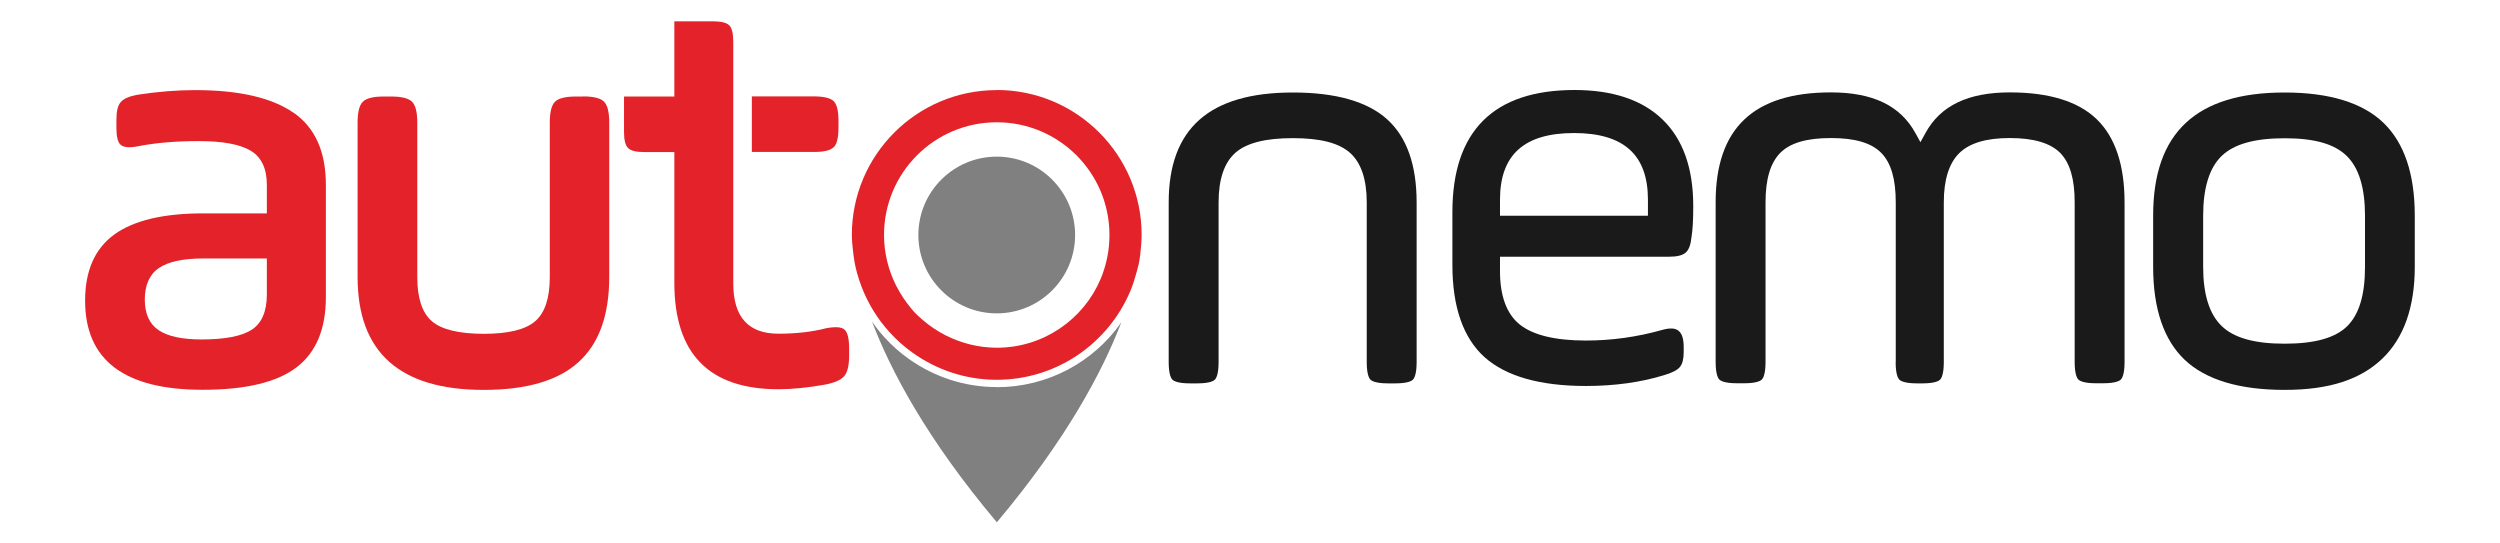
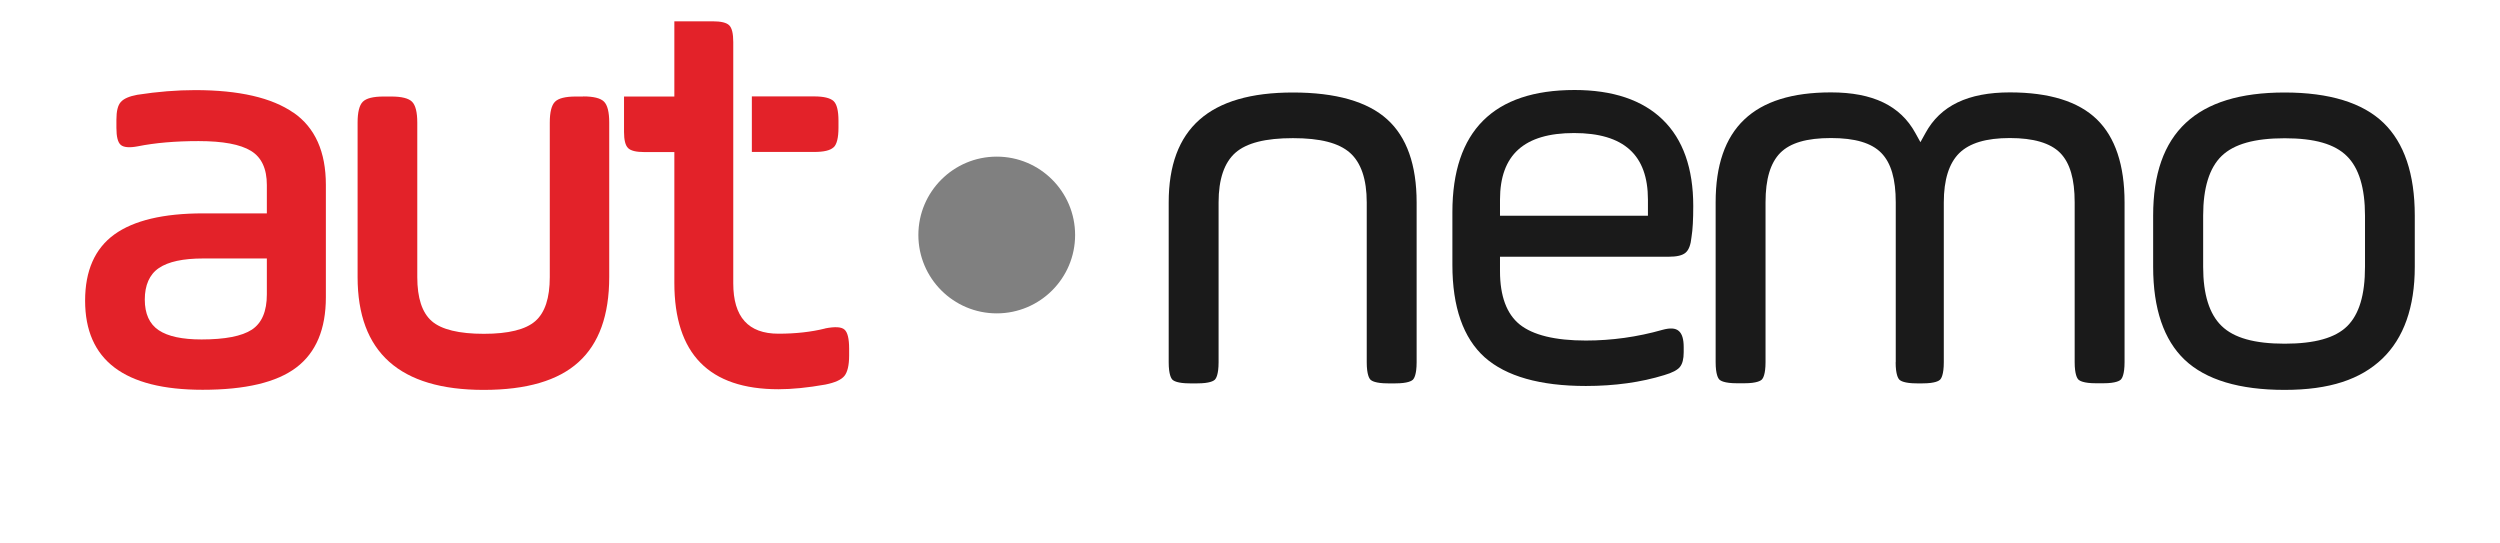
<svg xmlns="http://www.w3.org/2000/svg" id="Layer_1" version="1.1" viewBox="0 0 230 50">
  <defs>
    <style>
      .st0 {
        fill: none;
      }

      .st1 {
        fill: gray;
      }

      .st2 {
        fill: #e32229;
      }

      .st3 {
        fill: #1a1a1a;
      }
    </style>
  </defs>
  <path class="st0" d="M14.63,24.66c-.87.59-1.3,1.55-1.3,2.9s.43,2.25,1.28,2.82c.85.57,2.16.85,3.94.85,2.16,0,3.71-.3,4.63-.9.92-.6,1.38-1.69,1.38-3.25v-3.3h-5.86c-1.85,0-3.2.29-4.07.88Z" />
  <path class="st0" d="M101.25,25.66c.26-.62.47-1.27.6-1.95.14-.68.21-1.37.21-2.09,0-5.73-4.64-10.37-10.37-10.37s-10.37,4.64-10.37,10.37c0,1.67.41,3.25,1.11,4.65.11.21.22.42.34.62.2.34.42.67.66.99.29.38.59.74.92,1.08s.7.64,1.08.92c.32.24.65.46.99.66.2.12.41.23.62.34,1.4.7,2.97,1.11,4.65,1.11,4.3,0,7.98-2.61,9.55-6.33ZM91.7,28.84c-3.98,0-7.21-3.23-7.21-7.21s3.23-7.21,7.21-7.21,7.21,3.23,7.21,7.21-3.23,7.21-7.21,7.21Z" />
  <path class="st0" d="M144.81,12.24c-4.58,0-6.81,2.01-6.81,6.13v1.48h13.61v-1.48c0-4.13-2.22-6.13-6.8-6.13Z" />
  <path class="st0" d="M210.18,12.71c-2.77,0-4.67.53-5.8,1.63-1.13,1.09-1.7,2.93-1.7,5.49v4.72c0,2.52.57,4.35,1.7,5.43,1.14,1.1,3.04,1.63,5.8,1.63s4.65-.53,5.75-1.61c1.11-1.08,1.64-2.87,1.64-5.46v-4.72c0-2.55-.56-4.4-1.67-5.48-1.12-1.1-2.99-1.64-5.72-1.64Z" />
  <path class="st3" d="M118.95,8.51c-7.69,0-11.43,3.31-11.43,10.11v14.71c0,1.14.24,1.5.34,1.6.1.1.46.34,1.6.34h.71c1.14,0,1.5-.24,1.6-.34.1-.1.34-.46.34-1.6v-14.71c0-2.13.52-3.66,1.55-4.57,1.03-.9,2.76-1.34,5.29-1.34s4.21.44,5.24,1.34c1.03.91,1.55,2.45,1.55,4.57v14.71c0,1.14.24,1.5.34,1.6.1.1.46.34,1.6.34h.71c1.14,0,1.5-.24,1.6-.34.1-.1.34-.46.34-1.6v-14.71c0-3.45-.91-6.02-2.71-7.64-1.81-1.64-4.73-2.47-8.67-2.47Z" />
  <path class="st3" d="M174.4,33.33c0,1.14.24,1.5.34,1.6.1.1.46.34,1.6.34h.55c1.14,0,1.5-.24,1.6-.34.1-.1.34-.46.34-1.6v-14.71c0-2.08.48-3.6,1.42-4.53.95-.93,2.48-1.39,4.65-1.39s3.73.45,4.64,1.37c.9.92,1.33,2.4,1.33,4.54v14.71c0,1.14.24,1.5.34,1.6.1.1.46.34,1.6.34h.71c1.14,0,1.5-.24,1.6-.34.1-.1.34-.46.34-1.6v-14.71c0-3.42-.86-5.99-2.55-7.63-1.7-1.65-4.39-2.48-8-2.48-3.85,0-6.39,1.22-7.76,3.73l-.47.85-.47-.85c-1.38-2.51-3.91-3.73-7.76-3.73-7.14,0-10.61,3.31-10.61,10.11v14.71c0,1.14.24,1.5.34,1.6.1.1.46.34,1.6.34h.71c1.14,0,1.5-.24,1.6-.34.1-.1.34-.46.34-1.6v-14.71c0-2.14.45-3.63,1.36-4.55.92-.92,2.44-1.36,4.66-1.36s3.73.45,4.63,1.37c.9.92,1.33,2.4,1.33,4.54v14.71Z" />
  <path class="st3" d="M219.28,11.3c-1.92-1.85-4.98-2.79-9.1-2.79-8.13,0-12.09,3.7-12.09,11.32v4.72c0,3.85.98,6.73,2.91,8.56,1.94,1.83,5.02,2.76,9.18,2.76s7-.97,8.99-2.87c1.98-1.9,2.99-4.74,2.99-8.45v-4.72c0-3.82-.97-6.69-2.88-8.53ZM217.58,24.55c0,2.59-.54,4.37-1.64,5.46-1.1,1.08-2.98,1.61-5.75,1.61s-4.67-.53-5.8-1.63c-1.13-1.09-1.7-2.91-1.7-5.43v-4.72c0-2.55.57-4.4,1.7-5.49,1.14-1.1,3.04-1.63,5.8-1.63s4.6.53,5.72,1.64c1.11,1.09,1.67,2.93,1.67,5.48v4.72Z" />
  <path class="st2" d="M27,10.37c-1.99-1.38-5-2.08-9.05-2.08-1.67,0-3.44.14-5.32.43-.75.14-1.25.36-1.52.67-.27.3-.4.84-.4,1.62v.75c0,.82.13,1.34.4,1.57.27.23.79.28,1.57.13,1.6-.32,3.46-.48,5.59-.48,2.24,0,3.84.3,4.82.9.98.6,1.46,1.65,1.46,3.14v2.61h-5.86c-3.66,0-6.38.65-8.17,1.94-1.79,1.3-2.69,3.33-2.69,6.09,0,5.47,3.6,8.2,10.81,8.2,3.94,0,6.81-.68,8.62-2.05,1.81-1.37,2.72-3.52,2.72-6.47v-10.33c0-3.05-.99-5.27-2.98-6.65ZM24.55,27.08c0,1.56-.46,2.64-1.38,3.25-.92.6-2.47.9-4.63.9-1.77,0-3.09-.28-3.94-.85-.85-.57-1.28-1.51-1.28-2.82s.43-2.32,1.3-2.9c.87-.59,2.23-.88,4.07-.88h5.86v3.3Z" />
  <path class="st2" d="M53.67,8.88h-.69c-.96,0-1.6.16-1.92.48-.32.32-.48.96-.48,1.92v14.21c0,1.92-.44,3.27-1.33,4.05-.89.78-2.47,1.17-4.74,1.17s-3.9-.39-4.79-1.17c-.89-.78-1.33-2.13-1.33-4.05v-14.21c0-.96-.16-1.6-.48-1.92-.32-.32-.96-.48-1.92-.48h-.69c-.96,0-1.6.16-1.92.48-.32.32-.48.96-.48,1.92v14.21c0,6.92,3.87,10.38,11.6,10.38,3.94,0,6.85-.85,8.73-2.56,1.88-1.7,2.82-4.31,2.82-7.83v-14.21c0-.96-.16-1.6-.48-1.92-.32-.32-.96-.48-1.92-.48Z" />
  <path class="st2" d="M76.69,13.56c.3-.28.45-.89.45-1.81v-.64c0-.92-.15-1.53-.45-1.81-.3-.28-.9-.43-1.78-.43h-5.74v5.11h5.74c.89,0,1.48-.14,1.78-.43Z" />
  <path class="st2" d="M75.92,30.22c-1.28.32-2.71.48-4.31.48-2.77,0-4.15-1.54-4.15-4.63V3.87c0-.78-.12-1.29-.37-1.54-.25-.25-.76-.37-1.54-.37h-3.51v6.92h-4.63v3.25c0,.75.12,1.24.37,1.49.25.25.75.37,1.49.37h2.77v12.03c0,6.53,3.19,9.79,9.58,9.79,1.24,0,2.68-.14,4.31-.43.89-.18,1.47-.44,1.76-.8.28-.35.43-.98.43-1.86v-.64c0-.92-.14-1.51-.43-1.76-.28-.25-.87-.28-1.76-.11Z" />
-   <path class="st1" d="M91.7,35.61c-2.91,0-5.71-.9-8.09-2.59-.82-.58-1.58-1.26-2.27-2.02-.27-.3-.53-.61-.77-.93-.12-.16-.23-.33-.35-.5,1.72,4.53,5.05,10.83,11.49,18.48h0s0,0,0,0c0,0,0,0,0,0h0c6.39-7.6,9.72-13.87,11.45-18.39-2.58,3.69-6.82,5.96-11.45,5.96Z" />
-   <path class="st2" d="M91.7,8.29h0c-7.36,0-13.33,5.97-13.33,13.33,0,0,0,0,0,.01,0,.24.02.47.03.7.01.19.04.43.07.69.08.73.19,1.45.39,2.14.46,1.65,1.22,3.17,2.22,4.49.23.31.48.6.74.89.65.72,1.37,1.37,2.17,1.93,2.18,1.55,4.84,2.47,7.71,2.47,5.52,0,10.26-3.36,12.28-8.14.24-.56.42-1.14.58-1.73.07-.26.14-.51.2-.77.12-.59.19-1.19.23-1.8.02-.29.04-.59.04-.89h0c0-7.36-5.97-13.33-13.33-13.33ZM87.05,30.88c-.21-.11-.42-.22-.62-.34-.34-.2-.67-.42-.99-.66-.38-.29-.74-.59-1.08-.92s-.64-.7-.92-1.08c-.24-.32-.46-.65-.66-.99-.12-.2-.23-.41-.34-.62-.7-1.4-1.11-2.97-1.11-4.65,0-5.73,4.64-10.37,10.37-10.37s10.37,4.64,10.37,10.37c0,.72-.07,1.41-.21,2.09-.14.67-.34,1.33-.6,1.95-1.57,3.72-5.26,6.33-9.55,6.33-1.67,0-3.25-.41-4.65-1.11Z" />
  <path class="st1" d="M91.7,14.41c-3.98,0-7.21,3.23-7.21,7.21s3.23,7.21,7.21,7.21,7.21-3.23,7.21-7.21-3.23-7.21-7.21-7.21Z" />
  <path class="st3" d="M144.86,8.28c-7.46,0-11.24,3.78-11.24,11.24v4.85c0,3.88,1,6.73,2.97,8.5,1.97,1.75,5.1,2.64,9.31,2.64,2.65,0,5.08-.34,7.21-1,.75-.22,1.22-.47,1.45-.76.23-.29.34-.73.34-1.35v-.47c0-.74-.15-1.22-.45-1.48-.31-.27-.8-.3-1.52-.1-2.29.65-4.65.98-7.03.98-2.82,0-4.87-.5-6.09-1.48-1.2-.97-1.81-2.62-1.81-4.9v-1.33h15.51c.76,0,1.27-.12,1.56-.37.3-.25.48-.73.55-1.45.11-.67.16-1.6.16-2.85,0-3.46-.94-6.13-2.81-7.94-1.86-1.81-4.59-2.73-8.12-2.73ZM151.61,19.85h-13.61v-1.48c0-4.13,2.23-6.13,6.81-6.13s6.8,2.01,6.8,6.13v1.48Z" />
</svg>